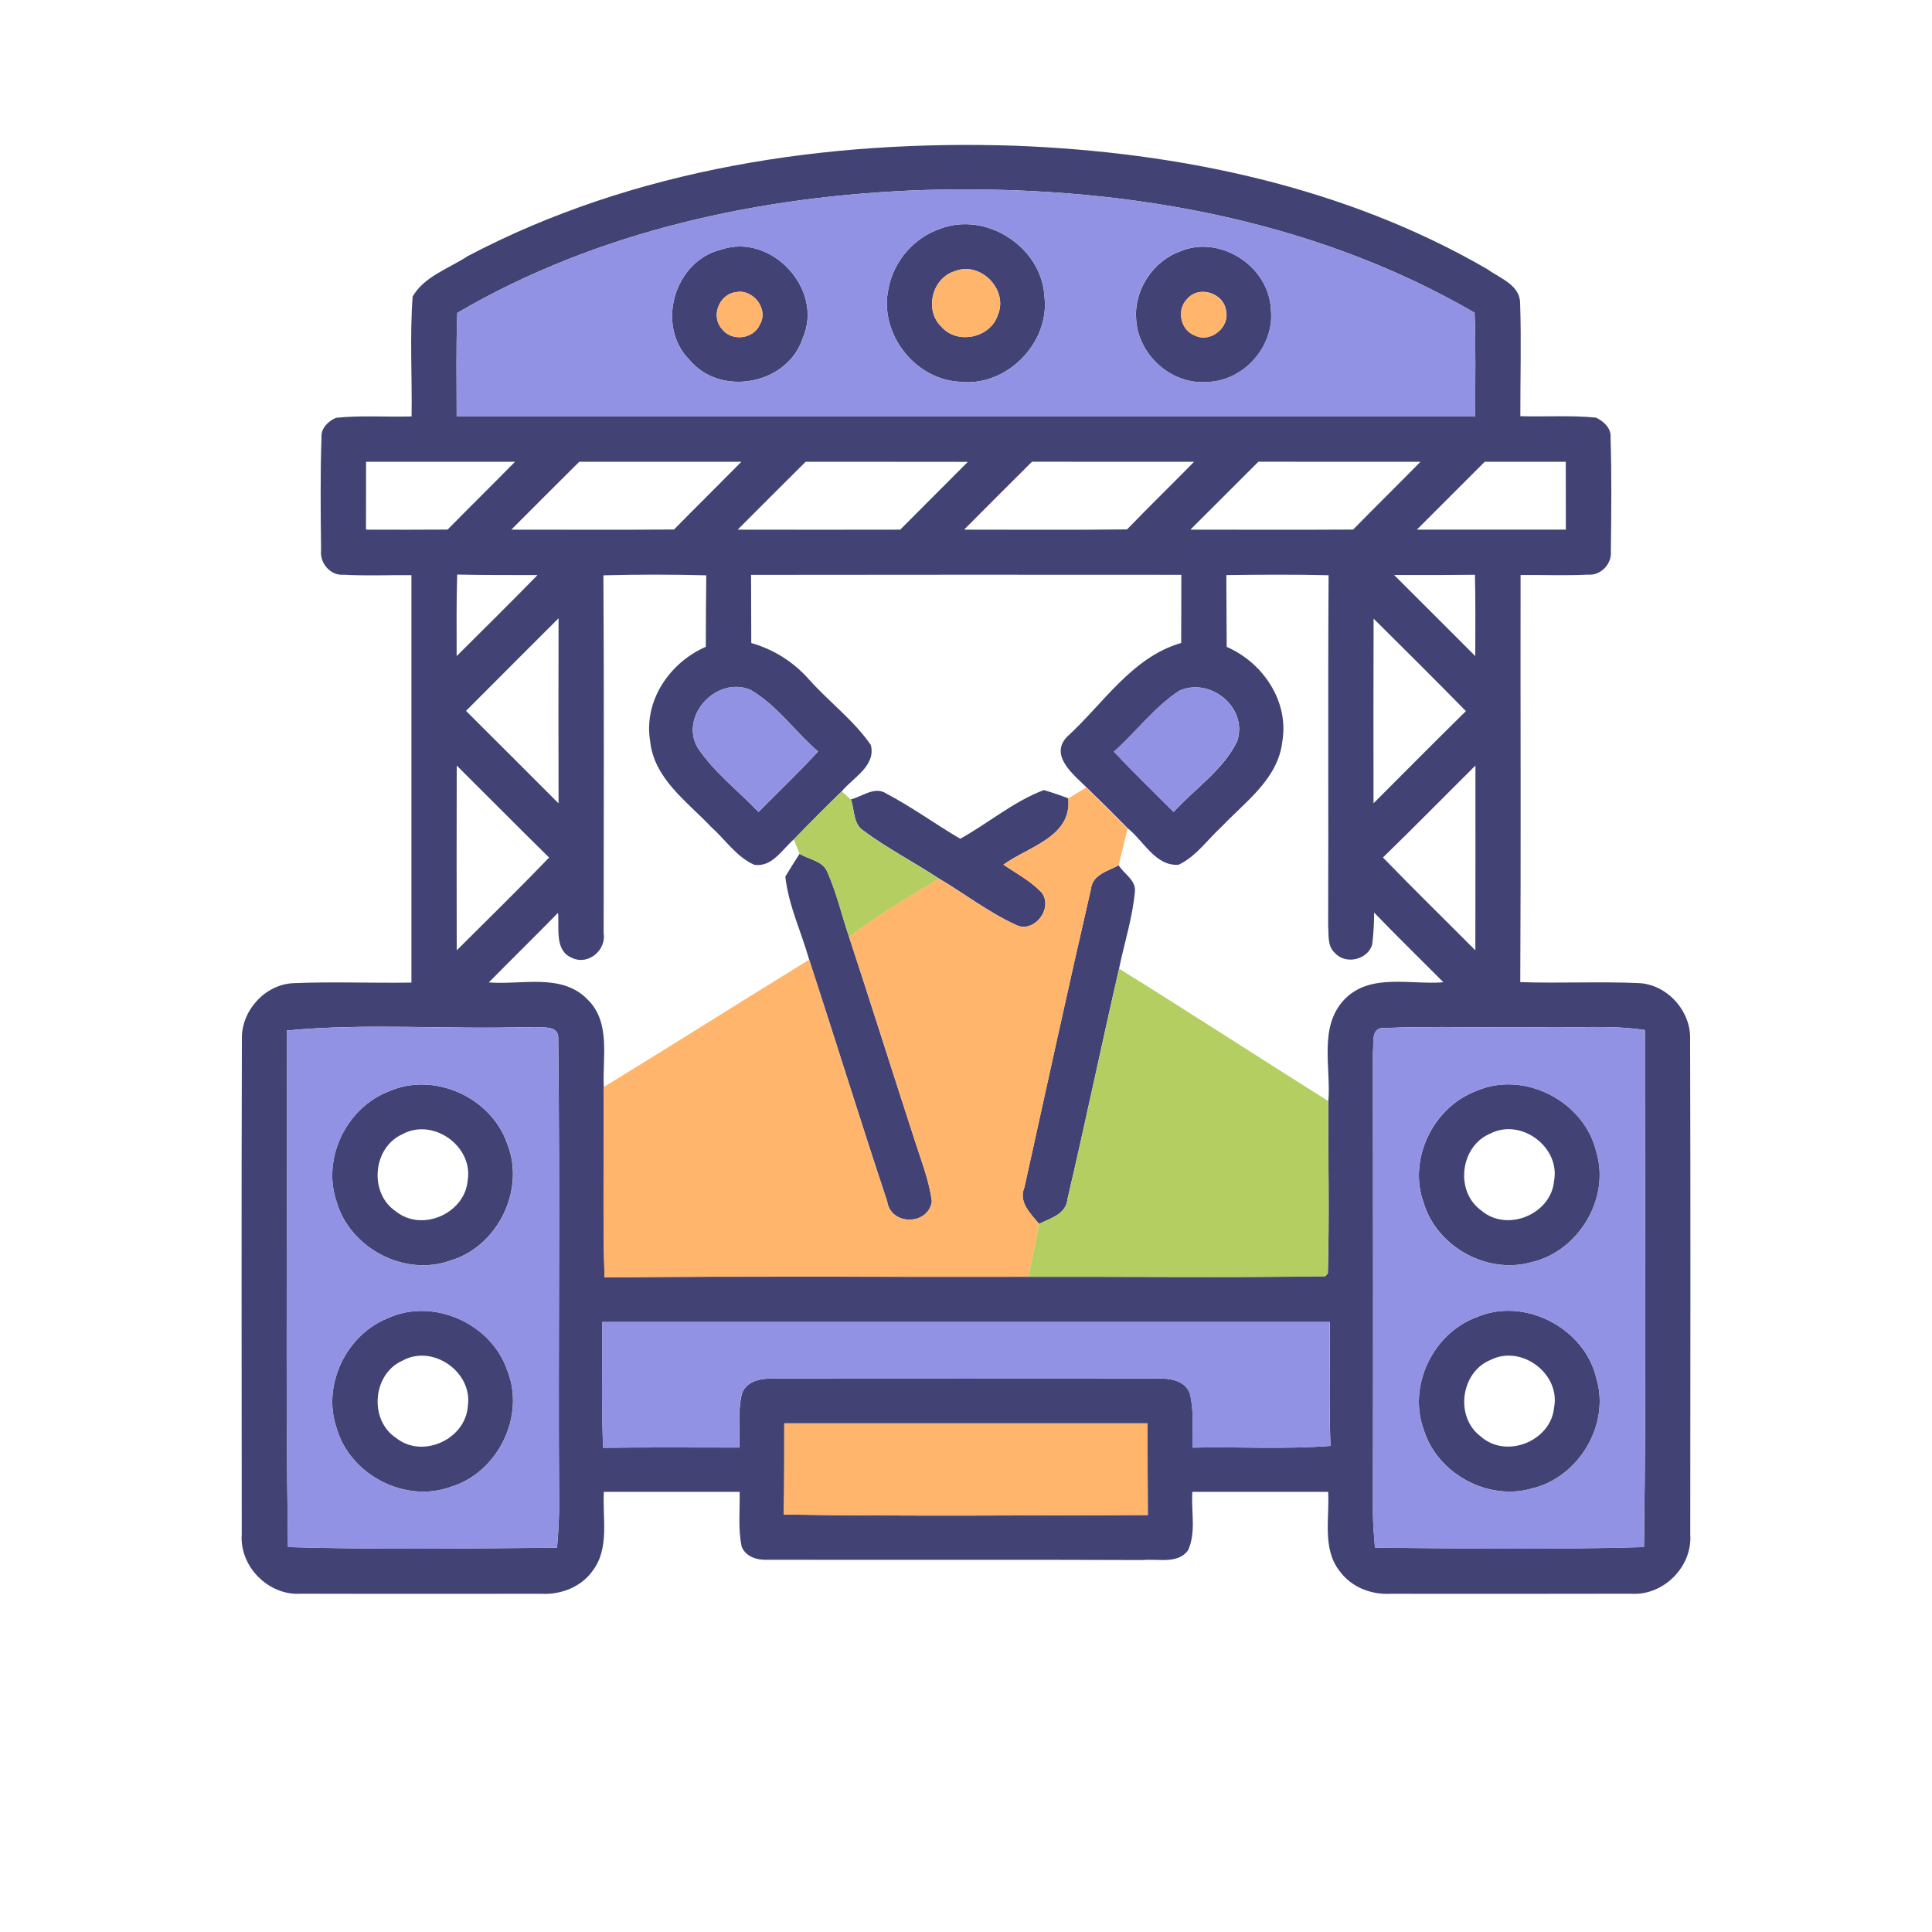
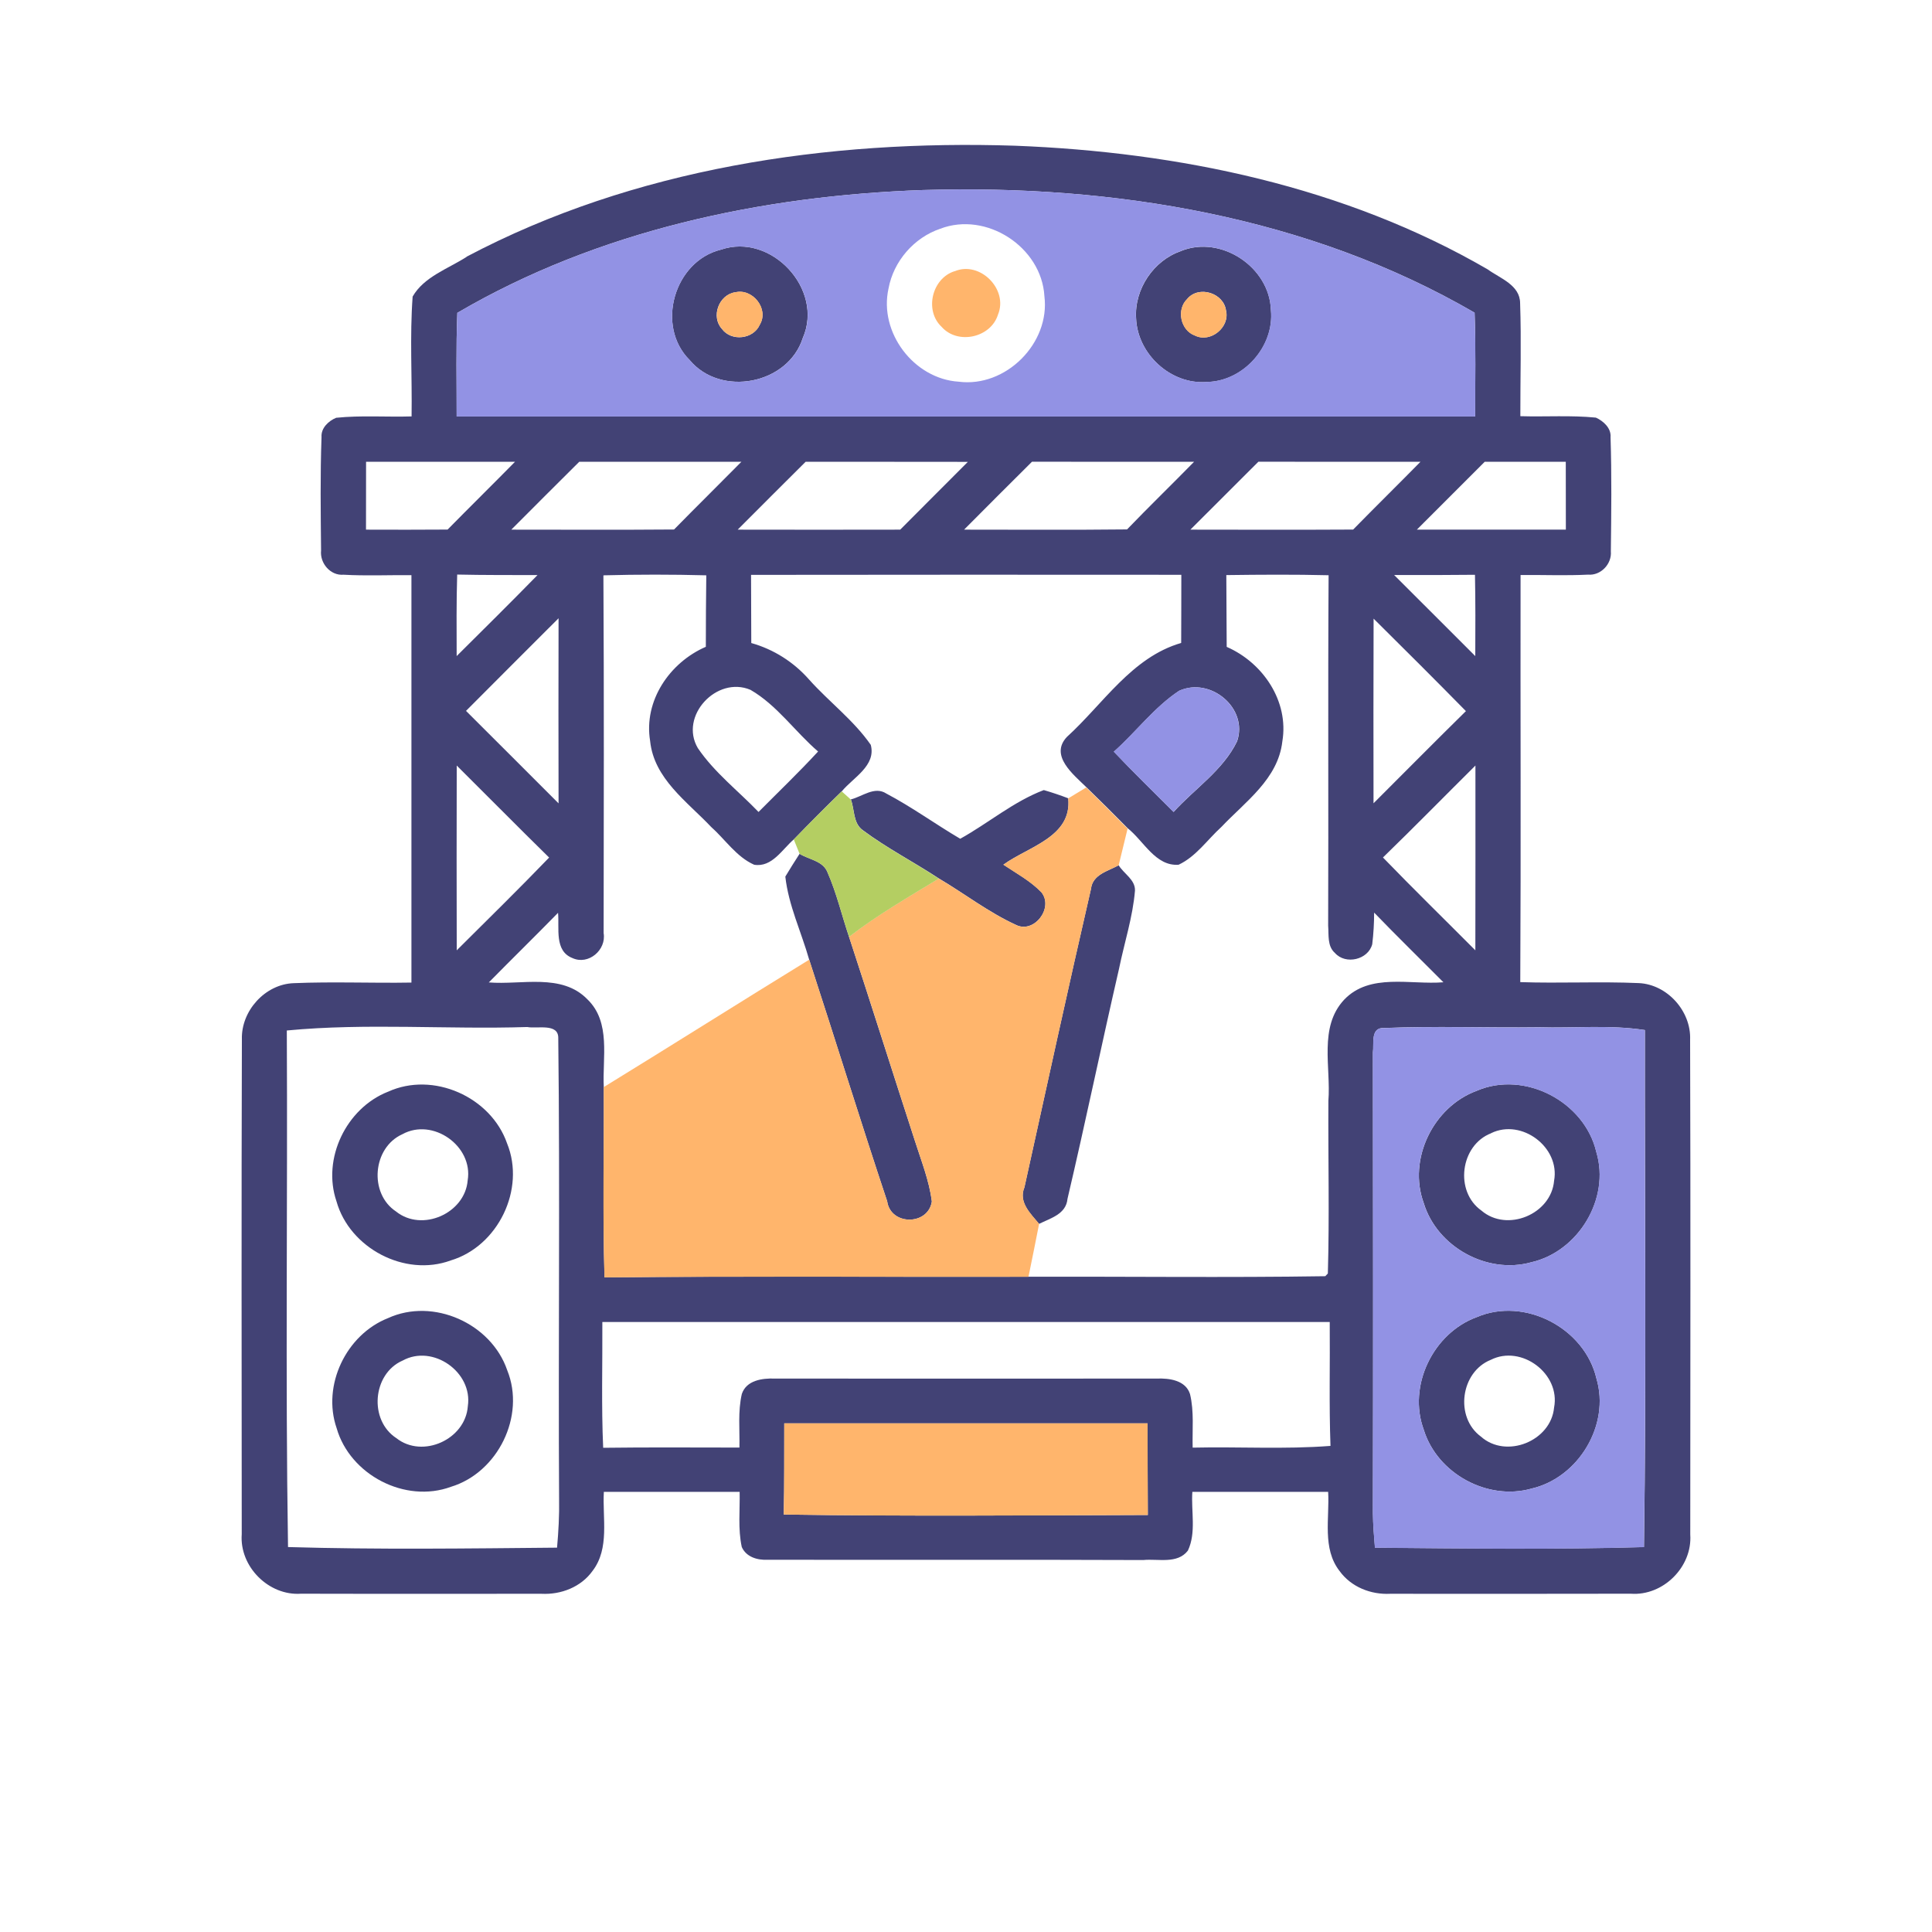
<svg xmlns="http://www.w3.org/2000/svg" xml:space="preserve" width="105.833mm" height="105.833mm" version="1.1" style="shape-rendering:geometricPrecision; text-rendering:geometricPrecision; image-rendering:optimizeQuality; fill-rule:evenodd; clip-rule:evenodd" viewBox="0 0 10583.32 10583.32">
  <defs>
    <style type="text/css">
   
    .fil0 {fill:#424275;fill-rule:nonzero}
    .fil1 {fill:#9292E4;fill-rule:nonzero}
    .fil3 {fill:#B4CE62;fill-rule:nonzero}
    .fil2 {fill:#FFB56C;fill-rule:nonzero}
   
  </style>
  </defs>
  <g id="圖層_x0020_1">
    <g id="_1633597207168">
      <g id="_1671770475728">
        <g>
          <g>
            <path class="fil0" d="M2556.1 1406.09c917.17,-484.63 1976.99,-641.36 3004.56,-607.86 896.08,34.73 1806.63,223.3 2588.58,677.33 67.82,49.21 177.4,85.6 177.81,185.25 7.03,206.34 0.83,412.27 1.24,619.03 138.11,4.14 276.23,-5.79 413.92,7.86 40.94,18.61 84.36,57.48 80.22,107.1 6.62,208 4.14,416.82 1.65,625.23 6.2,69.06 -55,133.98 -124.88,127.77 -123.23,6.2 -246.45,0.83 -369.68,2.07 -1.24,743.49 2.48,1486.57 -1.65,2230.05 216.27,7.44 432.95,-4.14 649.21,5.38 155.89,7.03 287.39,153.83 281.19,309.72 2.89,903.52 1.24,1807.46 0.83,2710.98 12.41,177.4 -148.86,337.42 -325.85,324.19 -439.56,1.24 -879.12,0.41 -1317.86,0.41 -106.27,5.38 -214.2,-37.22 -277.47,-124.88 -95.93,-123.23 -54.17,-289.04 -62.44,-433.36 -248.11,0 -496.21,0 -743.91,0 -7.44,105.86 22.33,222.88 -24.4,321.71 -57.89,75.26 -163.75,43.42 -244.8,51.69 -686.43,-2.89 -1372.43,0 -2058.45,-1.65 -55.41,2.89 -116.61,-15.3 -140.59,-69.88 -21.5,-99.24 -9.51,-201.38 -11.58,-301.86 -248.11,0 -496.21,0 -743.91,0 -8.27,143.9 32.67,309.31 -61.61,432.53 -63.27,88.9 -172.85,131.08 -279.53,125.71 -439.56,-0.41 -878.71,0.83 -1317.86,-0.41 -176.98,12.41 -337.84,-148.86 -324.61,-325.85 -0.41,-903.52 -2.07,-1807.87 0.83,-2711.39 -4.55,-155.48 126.95,-301.45 283.25,-307.24 215.03,-9.1 430.46,0.41 645.49,-3.31 -0.41,-743.9 0,-1487.8 0,-2231.71 -124.05,-1.24 -248.11,4.55 -372.16,-2.48 -71.54,6.2 -130.26,-63.27 -122.81,-132.74 -2.07,-206.76 -4.96,-414.34 2.48,-621.09 -3.72,-49.21 38.46,-88.9 80.22,-105.86 137.29,-14.06 275.4,-3.31 413.1,-7.44 3.31,-218.75 -10.34,-438.32 5.79,-656.65 62.44,-108.75 194.35,-152.17 296.49,-217.92l-0.81 -0.43zm-50.86 307.65l0 0c-7.86,188.97 -3.31,378.36 -3.72,567.75 1859.97,0 3719.93,0 5579.49,0 -0.41,-189.39 3.72,-379.19 -3.31,-568.58 -908.07,-527.64 -1980.72,-702.97 -3019.44,-671.95 -885.33,30.6 -1783.06,222.06 -2553.01,672.78l-0.01 0zm-499.93 815.86l0 0c-0.41,124.05 -0.41,247.69 -0.41,371.75 148.86,0.41 298.14,0.83 447.01,-0.41 122.4,-124.47 246.87,-246.87 369.27,-371.33 -272.09,0 -544.18,0.41 -815.86,0l-0.01 -0.01zm1167.75 0l0 0c-124.47,123.64 -248.52,247.69 -372.16,371.75 297.31,0 594.63,1.65 891.53,-0.83 121.99,-124.47 246.45,-246.87 368.85,-370.92 -296.07,0 -592.56,0.41 -888.63,0l0.41 0zm1240.12 0l0 0c-124.47,123.64 -248.52,247.69 -372.16,371.75 296.9,0.41 593.8,0.83 890.29,0 123.23,-124.47 247.28,-247.28 370.51,-371.33 -296.07,-0.83 -592.56,0 -888.63,-0.41l-0.01 -0.01zm1240.11 -0.41l0 0c-124.47,123.64 -248.52,247.69 -372.15,372.16 297.72,0 595.03,2.07 892.76,-1.24 120.75,-125.29 245.63,-246.45 367.2,-370.51 -296.07,0 -592.15,0.41 -888.22,-0.41l0.41 0zm1240.12 0l0 0c-124.47,123.64 -248.11,248.52 -372.57,372.16 297.31,0.41 594.63,1.24 891.53,-0.41 121.99,-124.47 246.45,-246.87 368.85,-371.33 -296.07,0 -592.15,0.41 -888.22,-0.41l0.41 -0.01zm1239.7 0.41l0 0c-124.05,124.05 -248.11,247.69 -371.75,371.75 272.09,0.41 544.18,0.41 816.27,0 0,-124.05 0,-247.69 -0.41,-371.75 -148.04,0 -296.07,0 -444.11,0zm-5628.69 617.78l0 0c-4.55,148.86 -3.31,297.73 -2.89,446.59 148.04,-147.21 296.9,-294.42 442.87,-443.7 -146.38,-0.41 -293.18,0.41 -440.39,-2.89l0.41 0zm800.97 5.38l0 0c3.72,652.93 2.07,1305.87 1.24,1958.79 15.71,92.21 -83.12,176.57 -170.37,136.87 -101.31,-39.28 -71.12,-164.58 -79.39,-248.11 -125.29,128.19 -253.48,253.48 -379.19,381.26 178.64,14.89 399.04,-52.52 540.04,92.63 130.26,125.71 81.46,320.06 89.73,480.5 2.07,347.35 -6.2,695.11 4.14,1042.46 774.09,-7.44 1548.18,-1.65 2322.68,-3.31 541.7,-1.65 1084.22,5.38 1625.51,-2.89l14.06 -14.89c9.1,-314.68 1.24,-630.19 2.89,-945.29 14.89,-183.6 -54.17,-404.41 86.42,-554.52 141.01,-148.04 363.06,-80.63 543.77,-95.52 -126.53,-127.36 -255.14,-252.66 -379.6,-381.67 0,57.89 -3.31,115.37 -10.34,173.26 -22.33,85.18 -145.97,114.13 -204.27,47.97 -43.01,-37.63 -33.08,-99.66 -37.22,-149.69 2.48,-639.69 -1.65,-1279.81 2.48,-1919.51 -186.91,-4.55 -373.4,-3.31 -560.31,-0.83 1.24,131.08 0.83,262.17 2.07,393.25 198.49,86.42 341.97,297.73 304.76,518.13 -23.16,205.51 -203.03,329.98 -334.12,468.51 -76.91,69.88 -138.53,162.1 -234.05,206.76 -126.12,9.51 -191.04,-130.26 -278.29,-199.31 -75.26,-76.09 -150.52,-151.34 -227.02,-225.36 -70.3,-69.06 -203.03,-172.85 -106.69,-275.4 198.9,-180.7 355.21,-436.25 626.06,-514.82 0.83,-124.47 0.41,-249.35 0.83,-373.4 -785.67,-0.41 -1570.92,-0.83 -2357,0.41 0.41,124.47 0.41,248.93 1.24,373.4 123.23,34.73 232.39,104.2 317.16,200.55 109.17,121.99 243.97,222.47 337.42,357.27 30.19,113.72 -95.93,179.05 -157.55,253.07 -88.9,86.42 -176.16,174.09 -262.17,262.99 -64.92,55 -120.75,156.72 -219.16,140.59 -97.59,-43.42 -158.37,-138.53 -236.11,-207.58 -131.5,-138.94 -312.61,-263.82 -333.7,-470.16 -36.39,-219.99 106.69,-430.05 305.17,-516.06 0.41,-130.67 0.41,-261.34 2.48,-391.59 -187.32,-4.96 -374.64,-4.96 -561.96,0l-1.64 1.24zm4331.51 -2.89l0 0c148.45,147.62 296.07,296.07 444.52,444.11 0.83,-148.45 1.24,-296.9 -1.65,-445.35 -147.62,1.65 -295.25,1.65 -442.87,1.24zm-5084.1 744.31l0 0c169.54,168.71 337.84,337.42 506.96,506.55 -0.83,-337.84 -0.83,-675.68 0,-1013.93 -169.13,169.54 -338.25,337.42 -506.96,507.38zm4971.62 -505.31l0 0c-1.24,337.01 -0.83,674.44 -0.41,1011.45 168.71,-168.3 336.18,-337.84 506.14,-504.9 -167.06,-169.95 -336.18,-338.67 -505.72,-506.55l-0.01 0zm-3701.73 709.18l0 0c90.56,133.56 221.23,234.05 332.46,349.83 109.17,-109.99 221.23,-217.09 326.26,-331.22 -126.53,-108.75 -224.95,-253.9 -370.51,-337.84 -184.84,-78.15 -391.59,143.9 -288.22,319.23l0.01 0zm2278.84 19.43l0 0c106.69,112.89 217.92,220.4 327.5,330.4 115.78,-127.77 271.26,-228.67 347.76,-387.05 62.44,-181.94 -146.38,-354.79 -317.58,-276.64 -136.46,90.15 -235.7,225.36 -357.27,333.29l-0.41 0zm-3599.6 76.09l0 0c-0.83,337.42 -0.83,674.84 0,1012.26 169.54,-168.71 340.32,-336.18 506.14,-508.19 -169.95,-166.64 -337.01,-336.18 -506.14,-504.07zm5073.77 503.65l0 0c166.23,172.01 337.42,339.07 506.14,508.61 0.83,-337.01 0.41,-674.84 0.41,-1012.26 -169.13,167.89 -335.77,337.84 -506.55,503.66l0 -0.01zm-6004.58 948.17l0 0c4.96,943.22 -8.27,1886.44 6.62,2829.24 490.84,14.47 982.91,7.86 1473.75,3.31 7.86,-88.9 12.82,-177.4 11.16,-266.3 -4.96,-841.91 5.38,-1682.99 -4.55,-2524.48 2.07,-84.36 -116.61,-50.45 -169.54,-61.2 -438.73,14.06 -880.78,-22.74 -1317.44,19.02l0 0.41zm5949.58 120.75l0 0c1.24,840.67 1.65,1681.33 0,2522 0.83,63.27 5.79,126.53 11.16,189.8 490.84,4.14 982.91,10.75 1473.75,-3.31 13.65,-943.63 3.72,-1888.09 4.96,-2832.13 -192.7,-29.77 -387.87,-9.51 -581.81,-15.3 -282.84,3.72 -566.1,-7.44 -848.52,4.14 -74.43,-3.31 -52.52,88.08 -59.55,134.39l0.01 0.41zm-4221.1 1475.82l0 0c1.24,229.91 -5.79,459.41 4.55,688.91 248.93,-3.31 497.45,-1.24 746.39,-1.24 2.07,-98 -9.1,-198.07 13.23,-294.01 25.22,-74.43 111.65,-86.42 179.46,-83.94 698.01,0.41 1396,0.83 2094.01,0 67.82,-2.48 157.13,8.68 181.53,84.77 23.16,95.52 11.99,195.59 14.47,293.59 251.41,-5.79 503.66,9.92 755.07,-9.51 -8.27,-225.78 -2.07,-452.38 -4.14,-678.57 -1328.2,0 -2655.56,0 -3983.75,0l-0.82 0zm996.56 554.93l0 0c-0.83,166.64 1.24,332.88 -2.89,499.52 664.51,9.92 1329.43,4.55 1994.35,2.48 -1.24,-167.06 -0.83,-334.53 -1.24,-502 -663.27,-0.41 -1326.95,-0.41 -1990.22,0z" />
          </g>
          <g>
-             <path class="fil0" d="M5150.47 1253.09c252.23,-96.35 554.92,100.07 570.63,368.85 32.67,258.44 -211.72,502.42 -469.74,468.92 -244.8,-15.71 -437.91,-269.61 -384.15,-510.27 27.29,-149.28 139.35,-278.71 283.25,-327.5l0.01 0zm78.57 232.81l0 0c-124.88,38.87 -166.64,215.03 -71.54,304.76 88.08,100.07 269.6,59.55 308.88,-66.58 58.31,-138.94 -98.42,-296.07 -237.35,-237.77l0.01 -0.41z" />
-           </g>
+             </g>
          <g>
            <path class="fil0" d="M3949.22 1367.63c274.57,-94.69 565.68,216.68 448.25,484.22 -81.05,253.48 -448.66,325.02 -619.44,120.75 -188.15,-186.91 -84.77,-542.11 170.78,-604.97l0.41 0zm77.33 233.64l0 0c-88.9,13.65 -133.56,133.15 -71.95,200.55 52.1,70.71 172.85,56.65 207.58,-23.57 51.69,-86.84 -40.94,-200.97 -135.63,-176.57l0 -0.41z" />
          </g>
          <g>
            <path class="fil0" d="M6470.39 1374.66c219.16,-88.08 484.22,88.9 491.66,323.78 19.85,200.14 -150.93,391.18 -351.9,394.08 -196.83,15.3 -379.19,-153.41 -386.63,-348.59 -10.34,-159.62 95.52,-317.58 246.87,-368.85l0 -0.42zm33.9 262.17l0 0c-61.61,58.31 -37.63,173.26 42.18,201.38 85.18,41.76 192.28,-46.31 169.54,-137.7 -12.82,-95.52 -147.62,-138.53 -211.72,-64.09l0 0.41z" />
          </g>
          <path class="fil0" d="M4660.46 4379.23c62.85,-15.3 130.26,-74.43 194.76,-32.25 139.77,73.6 268.37,167.47 404.83,247.69 154.23,-85.6 291.93,-203.86 457.75,-266.71 45.49,13.23 89.73,28.12 133.98,45.07 21.5,211.72 -218.75,264.23 -355.21,363.48 71.12,47.55 148.86,89.31 208.82,151.75 67.82,86.01 -41.35,227.43 -139.77,178.22 -150.1,-68.64 -281.18,-170.78 -422.6,-254.31 -137.7,-90.55 -284.91,-166.22 -416.82,-264.64 -53.76,-38.04 -44.25,-113.3 -65.33,-168.71l-0.41 0.41z" />
          <path class="fil0" d="M4380.1 4676.96c51.28,32.25 128.6,38.46 153,101.72 50.03,114.12 78.15,235.28 117.85,353.13 121.57,370.92 239.01,743.49 359.75,1114.41 34.73,110.41 79.39,219.57 93.87,335.77 -20.68,132.32 -226.19,132.32 -244.8,-1.65 -146.38,-439.56 -283.25,-882.85 -427.16,-1323.23 -43.01,-151.76 -113.3,-297.73 -130.67,-455.28 25.22,-41.75 51.28,-83.52 78.15,-124.87l0.01 0z" />
          <path class="fil0" d="M5976.24 4870.47c7.86,-80.22 93.45,-98.41 151.76,-130.66 27.71,46.31 91.39,78.56 89.32,138.93 -11.99,145.14 -58.31,285.32 -87.25,427.57 -96.76,419.71 -184.01,841.91 -282.43,1260.79 -7.86,84.36 -92.21,105.45 -155.89,137.29 -46.73,-56.65 -114.13,-118.68 -80.22,-200.14 120.33,-544.59 239.01,-1090.01 364.3,-1633.37l0.41 -0.41z" />
          <g>
            <path class="fil0" d="M2124.81 5980.75c247.69,-113.72 564.44,27.71 652.93,282.84 102.14,251 -49.62,563.2 -308.48,640.94 -251.41,92.63 -554.1,-67.4 -626.06,-323.78 -79.81,-233.63 53.34,-509.45 281.19,-600l0.42 0zm79.4 232.39l0 0c-163.34,73.19 -184.43,324.19 -35.15,423.02 142.66,114.96 378.36,10.75 392.84,-170.37 31.01,-188.15 -191.04,-344.45 -357.69,-252.66l0 0.01z" />
          </g>
          <g>
            <path class="fil0" d="M8090.11 5974.96c262.17,-112.47 590.49,59.96 654.59,336.18 76.91,254.72 -98.83,544.59 -356.03,603.31 -241.49,67.82 -516.06,-83.53 -589.25,-323.37 -88.9,-240.66 52.1,-529.29 291.11,-616.13l-0.42 0.01zm78.15 232.81l0 0c-169.13,65.33 -201.79,318.82 -52.93,423.85 140.59,120.33 382.08,19.85 397.8,-163.34 33.91,-183.6 -177.4,-342.39 -344.87,-260.93l0 0.42z" />
          </g>
          <g>
            <path class="fil0" d="M2124.81 7220.87c248.11,-114.13 566.1,28.53 653.76,285.32 101.31,250.59 -51.28,560.31 -308.48,638.46 -251,92.21 -552.86,-65.75 -626.06,-321.3 -81.05,-234.46 52.1,-511.93 280.77,-602.49l0.01 0.01zm80.22 232.39l0 0c-164.99,72.78 -185.25,326.26 -33.91,424.68 143.9,113.72 378.78,7.03 391.59,-174.92 28.12,-186.91 -191.87,-341.15 -357.27,-249.76l-0.41 0z" />
          </g>
          <g>
            <path class="fil0" d="M8089.69 7215.08c262.17,-112.47 590.91,59.96 655.41,336.18 76.09,254.31 -98,542.94 -354.79,602.9 -241.49,68.64 -516.89,-81.88 -590.91,-321.71 -89.32,-240.66 51.28,-530.12 290.28,-617.37l0.01 0zm76.5 234.05l0 0c-164.99,66.16 -198.49,313.85 -54.17,420.13 138.94,124.05 384.15,24.81 401.11,-158.79 35.98,-185.25 -179.05,-346.11 -346.94,-261.34z" />
          </g>
        </g>
        <g>
          <g>
            <path class="fil1" d="M2505.24 1713.74c769.96,-450.73 1668.1,-642.18 2553.01,-672.78 1038.73,-31.01 2111.38,144.32 3019.44,671.95 7.44,189.39 2.89,379.19 3.31,568.58 -1859.97,0 -3719.93,0 -5579.49,0 0.41,-189.39 -3.72,-378.78 3.72,-567.75l0.01 0zm2645.23 -460.65l0 0c-143.9,48.79 -255.96,178.22 -283.25,327.5 -53.76,240.66 138.94,494.56 384.15,510.27 258.02,33.49 502.41,-210.48 469.74,-468.92 -15.71,-268.78 -317.99,-465.61 -570.63,-368.85l-0.01 0zm-1201.25 114.54l0 0c-255.96,62.85 -359.34,418.06 -170.78,604.97 170.37,204.27 538.39,132.74 619.44,-120.75 117.44,-267.54 -174.09,-578.5 -448.25,-484.22l-0.41 0zm2520.75 7.03l0 0c-151.34,51.28 -257.2,209.24 -246.87,368.85 7.86,195.18 189.8,363.89 386.63,348.59 200.55,-3.31 371.75,-194.35 351.9,-394.08 -7.44,-234.87 -272.5,-411.44 -491.66,-323.78l0 0.42z" />
          </g>
-           <path class="fil1" d="M3822.69 4098.05c-103.38,-175.74 103.38,-397.8 288.22,-319.23 145.56,83.94 243.97,229.08 370.51,337.84 -105.03,114.13 -217.09,221.23 -326.26,331.22 -111.23,-115.78 -241.9,-216.27 -332.46,-349.83l-0.01 0z" />
          <path class="fil1" d="M6101.12 4117.48c121.57,-107.93 220.81,-243.14 357.27,-333.29 171.19,-77.74 380.02,94.69 317.58,276.64 -76.5,158.37 -231.57,259.27 -347.76,387.05 -109.58,-109.99 -220.81,-217.92 -327.5,-330.4l0.41 0z" />
          <g>
-             <path class="fil1" d="M1570.71 5645.39c436.67,-41.76 879.12,-4.96 1317.44,-19.02 52.52,10.75 171.19,-23.16 169.54,61.2 9.92,841.49 -0.41,1682.57 4.55,2524.48 1.65,88.9 -3.31,177.4 -11.16,266.3 -490.84,4.14 -982.91,10.75 -1473.75,-3.31 -14.89,-942.8 -1.65,-1886.02 -6.62,-2829.24l0 -0.41zm554.1 335.36l0 0c-227.84,90.15 -360.99,366.37 -281.19,600 71.54,256.38 374.23,416.41 626.06,323.78 258.86,-77.74 410.62,-389.94 308.48,-640.94 -88.9,-255.14 -405.24,-396.56 -652.93,-282.84l-0.42 0zm0 1240.12l0 0c-229.08,90.56 -361.82,368.02 -280.77,602.49 73.19,255.55 375.05,413.51 626.06,321.3 257.2,-78.15 409.79,-387.87 308.48,-638.46 -87.66,-256.38 -405.65,-399.04 -653.76,-285.32l-0.01 -0.01z" />
-           </g>
+             </g>
          <g>
            <path class="fil1" d="M7520.29 5766.14c7.03,-46.31 -14.89,-138.11 59.55,-134.39 282.43,-11.58 565.68,-0.41 848.52,-4.14 193.94,5.38 389.11,-14.89 581.81,15.3 -1.24,944.04 8.68,1888.5 -4.96,2832.13 -490.84,14.47 -982.91,7.86 -1473.75,3.31 -5.38,-63.27 -10.34,-126.53 -11.16,-189.8 1.65,-840.67 1.24,-1681.33 0,-2522l-0.01 -0.41zm569.82 208.82l0 0c-239.01,86.84 -379.6,375.47 -291.11,616.13 73.19,239.42 348.18,391.18 589.25,323.37 257.2,-58.72 432.95,-348.59 356.03,-603.31 -64.09,-275.81 -392.01,-448.25 -654.59,-336.18l0.42 -0.01zm-0.42 1240.12l0 0c-239.01,87.25 -379.6,376.71 -290.28,617.37 74.02,239.84 349.42,390.35 590.91,321.71 256.38,-59.96 430.46,-348.59 354.79,-602.9 -64.51,-275.81 -392.84,-448.25 -655.41,-336.18l-0.01 0z" />
          </g>
-           <path class="fil1" d="M3299.6 7241.96c1328.2,0 2655.56,0 3983.75,0 2.48,226.19 -3.72,452.79 4.14,678.57 -251,19.85 -503.24,3.72 -755.07,9.51 -2.48,-98 9.1,-198.07 -14.47,-293.59 -24.4,-76.5 -113.72,-87.25 -181.53,-84.77 -698.01,0.83 -1396,0.41 -2094.01,0 -67.82,-2.48 -154.24,9.51 -179.46,83.94 -21.92,95.93 -11.16,196 -13.23,294.01 -248.93,0 -497.45,-2.07 -746.39,1.24 -10.34,-229.5 -3.31,-459.41 -4.55,-688.91l0.82 0z" />
        </g>
        <g>
          <path class="fil2" d="M5229.45 1485.9c138.93,-58.31 295.24,99.24 237.35,237.77 -39.28,126.53 -220.8,166.64 -308.88,66.58 -95.11,-89.32 -52.93,-265.89 71.54,-304.76l-0.01 0.41z" />
          <path class="fil2" d="M4026.96 1601.27c94.69,-24.4 187.32,89.73 135.63,176.57 -34.73,80.22 -155.89,94.28 -207.58,23.57 -61.61,-66.99 -16.54,-186.91 71.95,-200.55l0 0.41z" />
          <path class="fil2" d="M6503.88 1636.83c64.09,-74.43 198.9,-31.43 211.72,64.09 22.74,90.97 -83.94,179.46 -169.54,137.7 -79.81,-28.12 -103.79,-143.49 -42.18,-201.38l0 -0.41z" />
          <path class="fil2" d="M5852.19 4373.03c32.67,-19.85 64.92,-39.7 97.59,-59.13 76.91,74.02 151.76,149.69 227.02,225.36 -16.13,66.99 -32.67,133.56 -48.79,200.55 -58.72,32.25 -144.32,50.44 -151.76,130.66 -125.29,543.35 -243.97,1088.77 -364.3,1633.37 -33.91,81.46 33.49,143.49 80.22,200.14 -19.02,96.76 -38.46,193.94 -58.31,290.28 -774.08,1.65 -1548.59,-4.14 -2322.68,3.31 -10.34,-347.35 -2.48,-695.11 -4.14,-1042.46 376.29,-231.15 749.28,-466.85 1125.58,-698.01 143.9,440.8 280.77,884.09 427.16,1323.23 18.61,133.98 224.54,133.98 244.8,1.65 -14.47,-115.78 -58.72,-225.36 -93.87,-335.77 -120.33,-371.33 -237.77,-743.49 -359.75,-1114.41 154.65,-120.33 324.61,-217.51 491.66,-319.23 141.42,83.53 272.91,185.67 422.6,254.31 98.42,49.21 207.58,-92.21 139.77,-178.22 -59.96,-62.44 -137.7,-104.19 -208.82,-151.75 136.87,-99.24 377.12,-151.76 355.21,-363.48l0.81 -0.4z" />
          <path class="fil2" d="M4296.16 7796.89c663.27,-0.41 1326.95,-0.41 1990.22,0 0.41,167.47 0,334.94 1.24,502 -664.51,2.48 -1329.43,7.86 -1994.35,-2.48 3.72,-166.64 2.07,-332.88 2.89,-499.52z" />
        </g>
        <g>
          <path class="fil3" d="M4348.67 4597.98c86.01,-89.32 173.67,-176.57 262.17,-262.99 12.41,11.16 37.22,33.49 49.62,44.66 21.5,55.41 11.58,130.67 65.33,168.71 132.32,98.42 279.53,174.09 416.82,264.64 -167.06,101.72 -337.01,199.31 -491.66,319.23 -39.7,-117.85 -67.82,-239.01 -117.85,-353.13 -24.4,-63.68 -101.72,-69.88 -153,-101.72 -8.27,-19.85 -23.98,-59.13 -31.84,-78.98l0.41 -0.42z" />
-           <path class="fil3" d="M6130.48 5306.31c384.15,238.6 762.93,485.05 1145.84,725.3 -1.65,315.1 6.2,630.6 -2.89,945.29l-14.06 14.89c-541.29,8.27 -1083.81,1.24 -1625.51,2.89 19.85,-96.35 39.28,-193.52 58.31,-290.28 63.68,-31.84 148.04,-52.52 155.89,-137.29 98.42,-418.89 185.67,-841.08 282.43,-1260.79l-0.01 -0.01z" />
        </g>
      </g>
    </g>
  </g>
</svg>